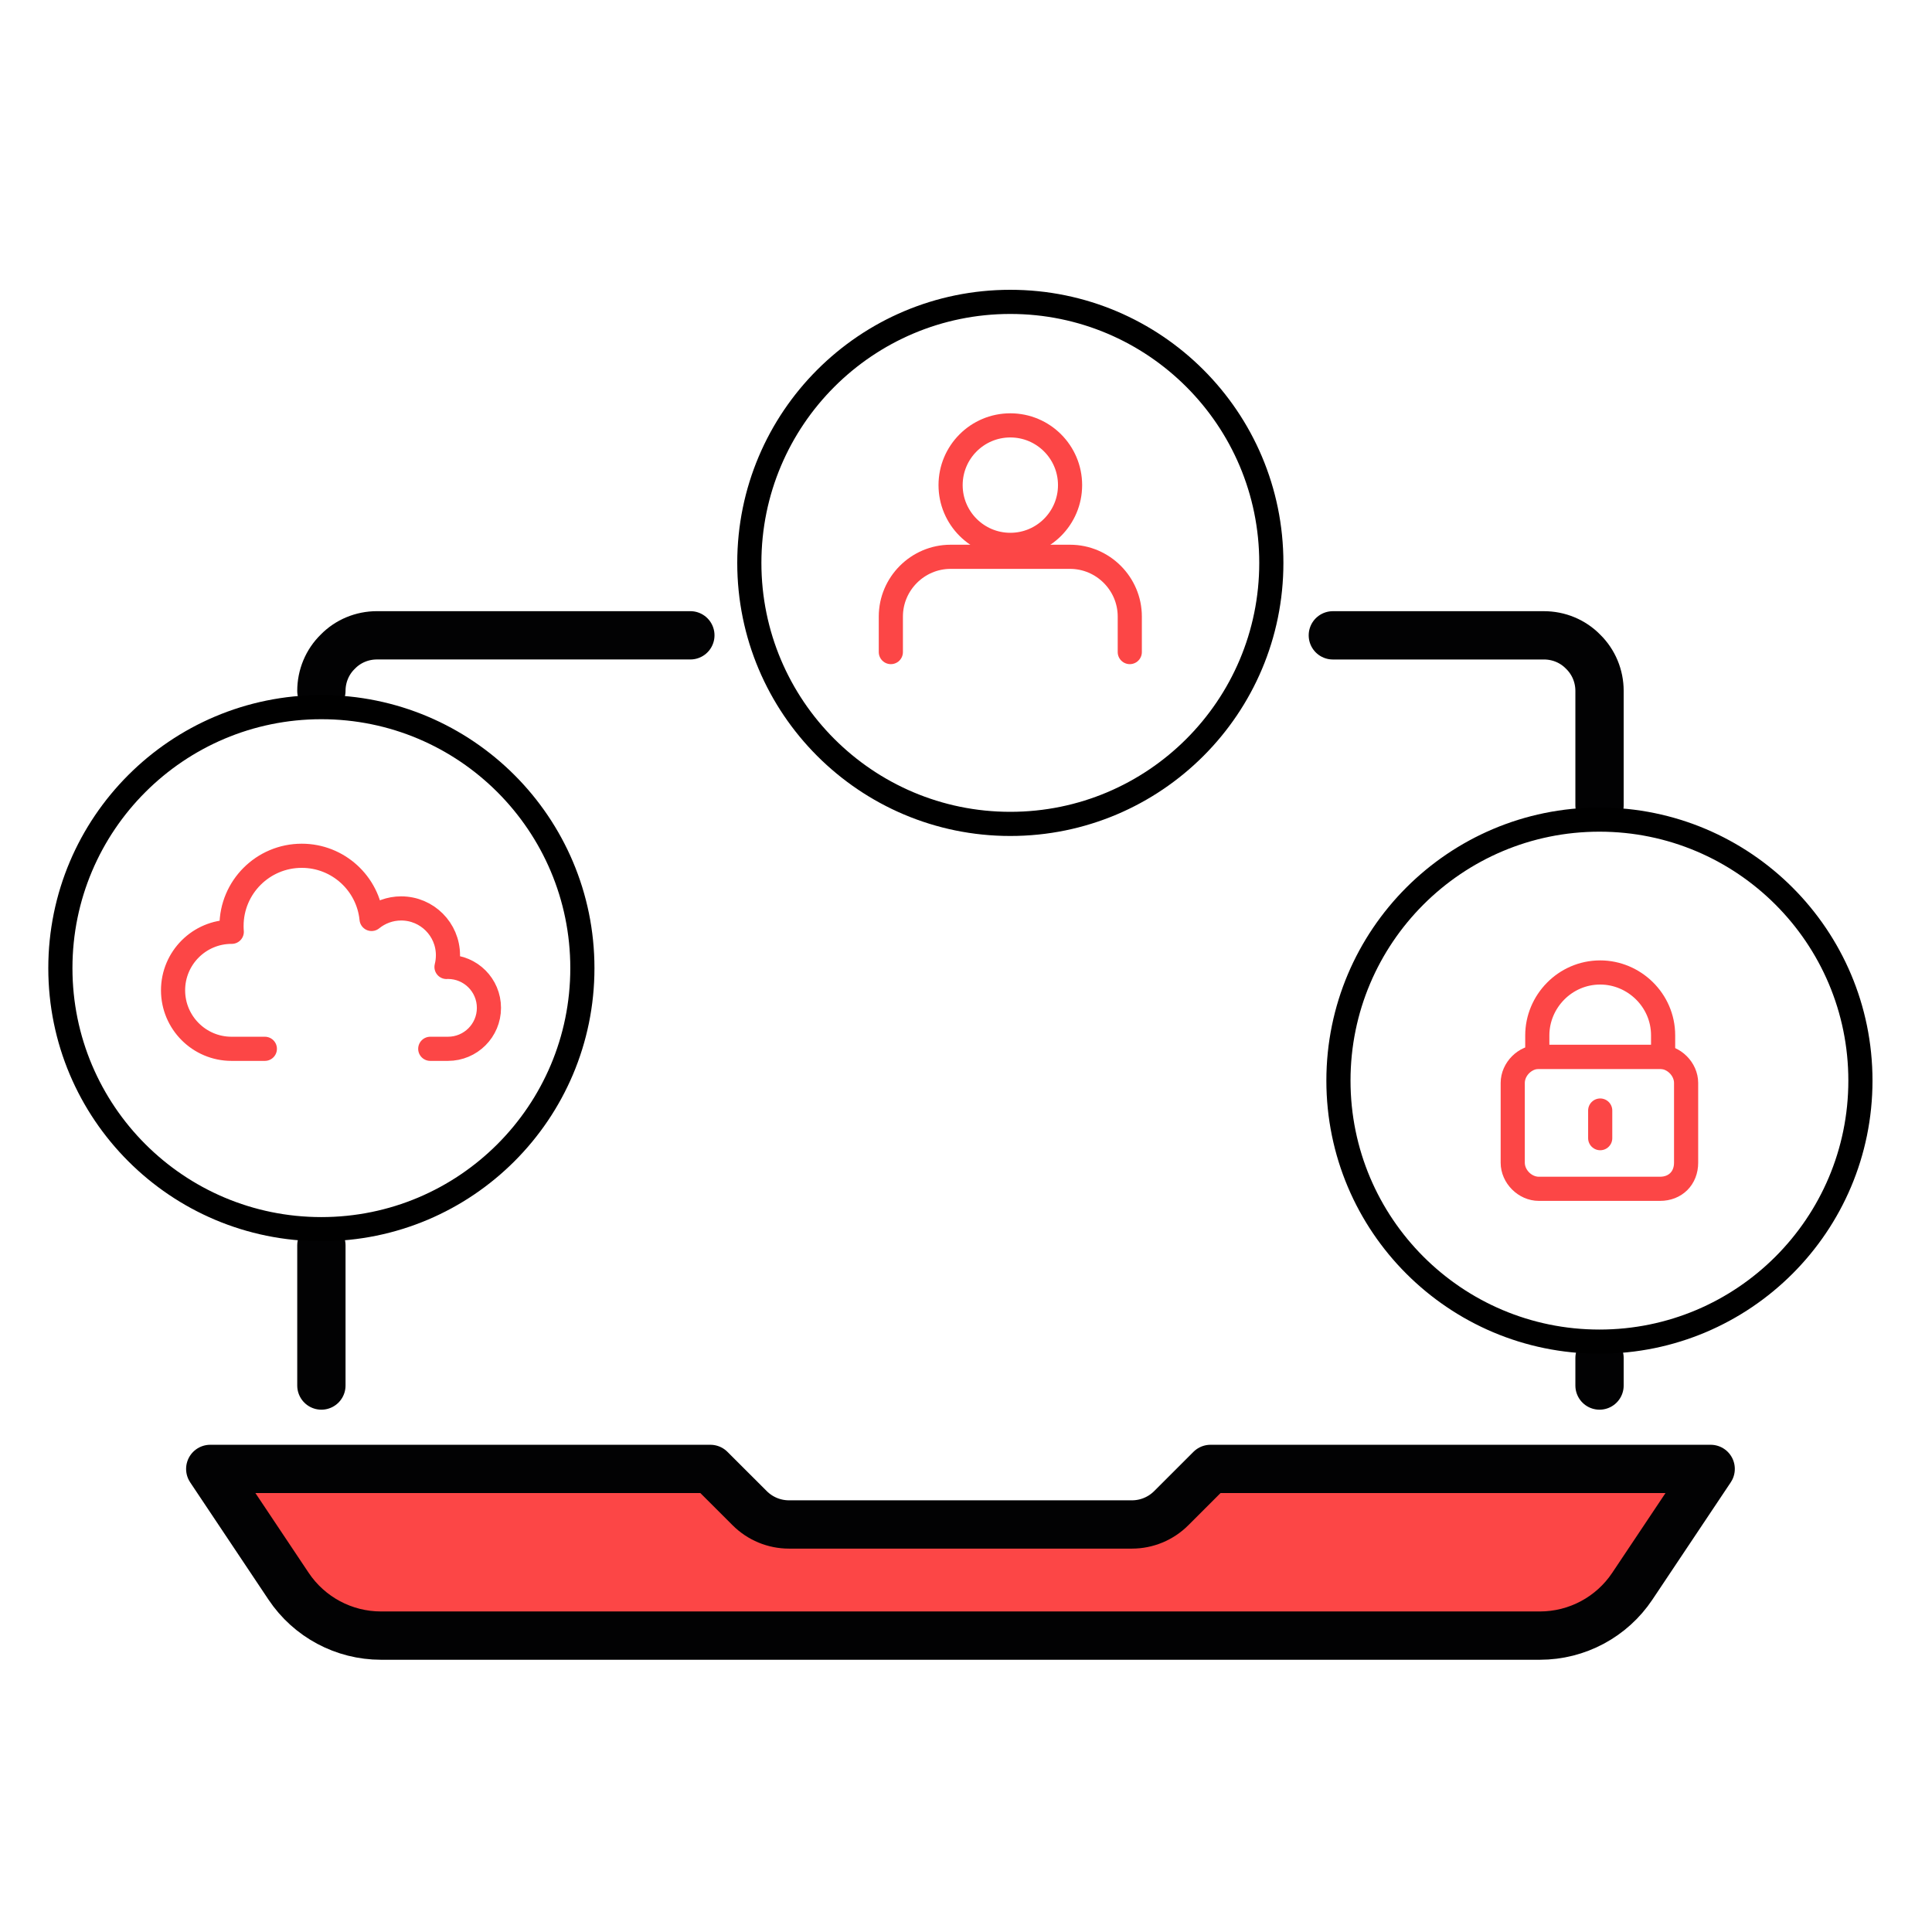
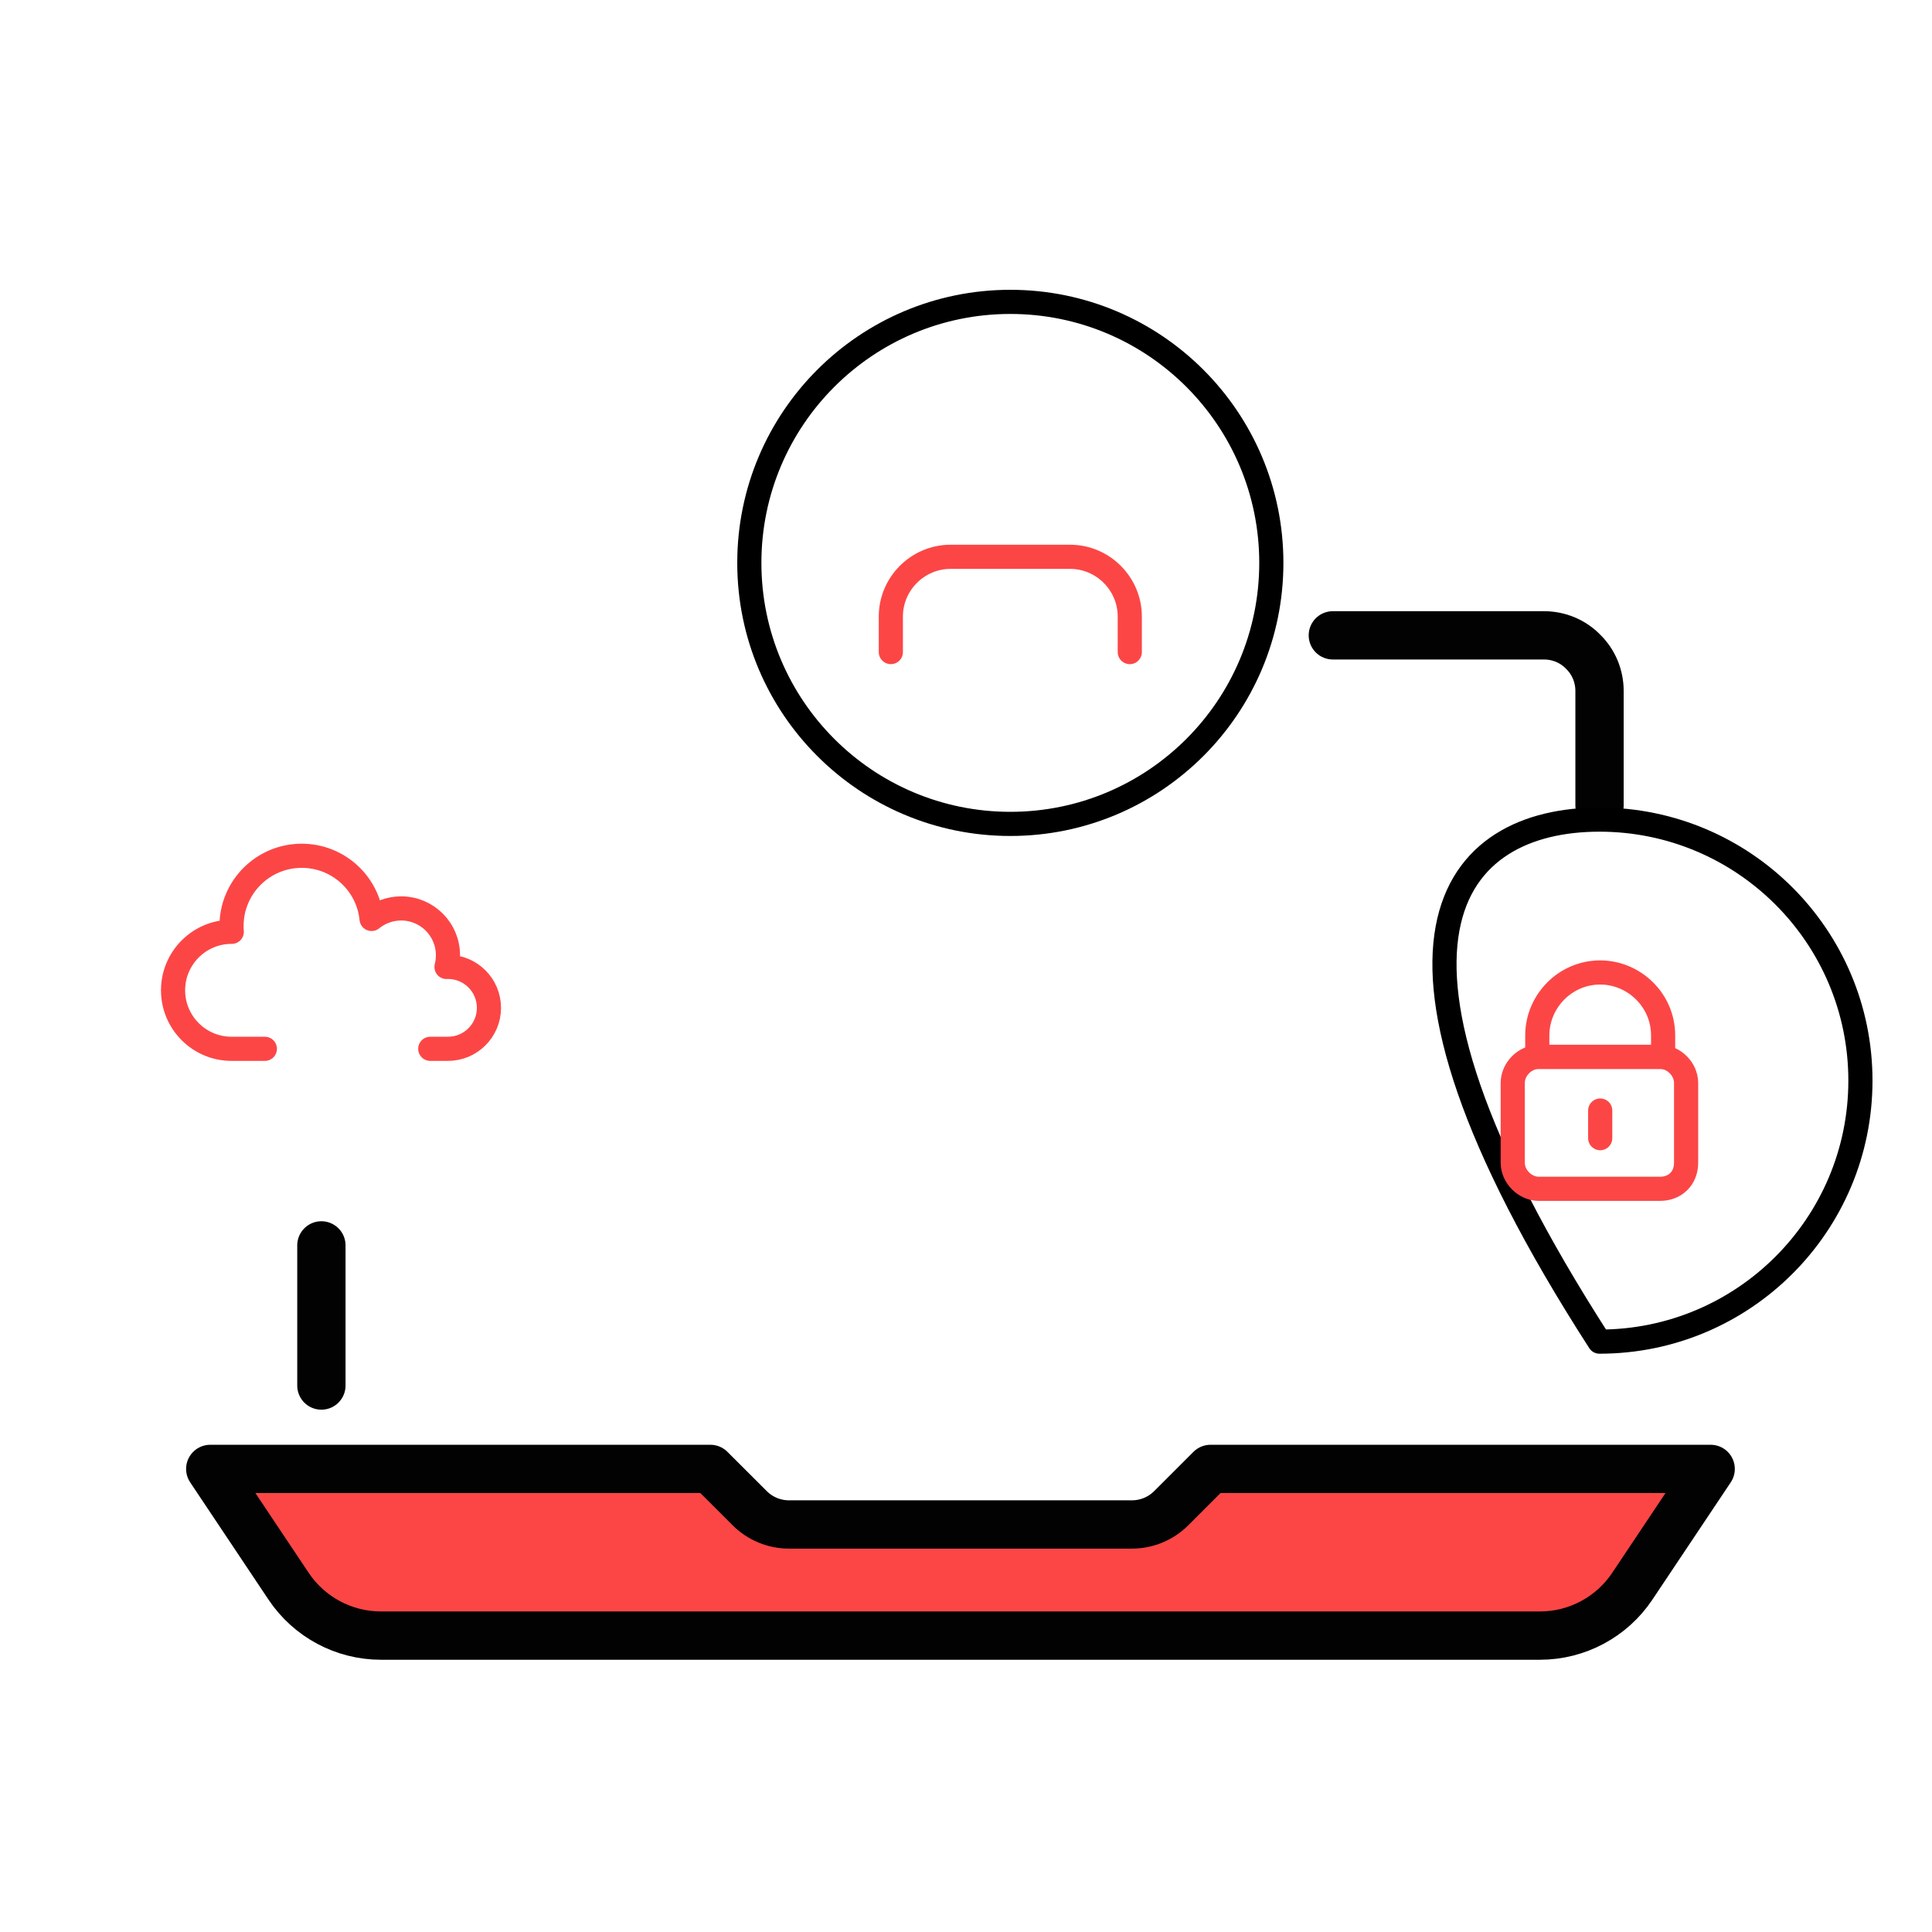
<svg xmlns="http://www.w3.org/2000/svg" width="80px" height="80px" viewBox="0 0 80 80" version="1.1">
  <title>Microsoft Azure_icon</title>
  <desc>Created with Sketch.</desc>
  <g id="Microsoft-Azure_icon" stroke="none" stroke-width="1" fill="none" fill-rule="evenodd">
    <g id="Group-31" transform="translate(2, 12)">
      <path d="M13.775,55.727 C12.238,55.727 10.802,54.958 9.949,53.681 L6.706,48.825 L11.307,48.825 L27.415,48.825 L29.043,50.451 C29.474,50.882 30.059,51.125 30.67,51.125 L44.87,51.125 C45.482,51.125 46.066,50.882 46.498,50.451 L48.125,48.825 L64.232,48.825 L68.835,48.825 L65.591,53.681 C64.739,54.958 63.302,55.727 61.764,55.727 L13.775,55.727 Z" id="Fill-1" fill="#FC4646" />
      <path d="M13.775,55.727 C12.238,55.727 10.802,54.958 9.949,53.681 L6.706,48.825 L11.307,48.825 L27.415,48.825 L29.043,50.451 C29.474,50.882 30.059,51.125 30.67,51.125 L44.87,51.125 C45.482,51.125 46.066,50.882 46.498,50.451 L48.125,48.825 L64.232,48.825 L68.835,48.825 L65.591,53.681 C64.739,54.958 63.302,55.727 61.764,55.727 L13.775,55.727 Z" id="Stroke-3" stroke="#020203" stroke-width="2" stroke-linejoin="round" />
-       <path d="M64.233,44.232 L64.233,45.372" id="Stroke-5" stroke="#020203" stroke-width="2" stroke-linecap="round" stroke-linejoin="round" />
      <path d="M53.19,14.308 L61.932,14.308 C62.542,14.308 63.128,14.548 63.554,14.986 C63.991,15.412 64.233,15.999 64.233,16.609 L64.233,21.349" id="Stroke-7" stroke="#020203" stroke-width="2" stroke-linecap="round" stroke-linejoin="round" />
-       <path d="M11.308,16.608 C11.308,15.999 11.549,15.411 11.987,14.985 C12.412,14.547 12.999,14.307 13.609,14.307 L26.586,14.307" id="Stroke-9" stroke="#020203" stroke-width="2" stroke-linecap="round" stroke-linejoin="round" />
      <path d="M11.308,45.372 L11.308,39.569" id="Stroke-11" stroke="#020203" stroke-width="2" stroke-linecap="round" stroke-linejoin="round" />
-       <path d="M22.115,28.089 C22.115,34.059 17.276,38.897 11.307,38.897 C5.339,38.897 0.5,34.059 0.5,28.089 C0.5,22.12 5.339,17.281 11.307,17.281 C17.276,17.281 22.115,22.12 22.115,28.089 Z" id="Stroke-13" stroke="#000000" stroke-linecap="round" stroke-linejoin="round" />
      <path d="M50.643,11.308 C50.643,17.277 45.805,22.116 39.835,22.116 C33.867,22.116 29.028,17.277 29.028,11.308 C29.028,5.339 33.867,0.5 39.835,0.5 C45.805,0.5 50.643,5.339 50.643,11.308 Z" id="Stroke-15" stroke="#000000" stroke-linecap="round" stroke-linejoin="round" />
-       <path d="M75.036,32.746 C75.036,38.715 70.198,43.554 64.229,43.554 C58.26,43.554 53.422,38.715 53.422,32.746 C53.422,26.777 58.26,21.938 64.229,21.938 C70.198,21.938 75.036,26.777 75.036,32.746 Z" id="Stroke-17" stroke="#000000" stroke-linecap="round" stroke-linejoin="round" />
+       <path d="M75.036,32.746 C75.036,38.715 70.198,43.554 64.229,43.554 C53.422,26.777 58.26,21.938 64.229,21.938 C70.198,21.938 75.036,26.777 75.036,32.746 Z" id="Stroke-17" stroke="#000000" stroke-linecap="round" stroke-linejoin="round" />
      <path d="M15.816,31.429 L16.549,31.429 C17.487,31.429 18.246,30.67 18.246,29.734 C18.246,28.796 17.487,28.037 16.549,28.037 C16.53,28.037 16.508,28.037 16.489,28.04 C16.528,27.885 16.549,27.72 16.549,27.553 C16.549,26.483 15.682,25.616 14.612,25.616 C14.147,25.616 13.72,25.781 13.386,26.052 C13.241,24.583 12.003,23.436 10.495,23.436 C8.888,23.436 7.587,24.737 7.587,26.342 C7.587,26.424 7.589,26.504 7.597,26.584 L7.587,26.584 C6.251,26.584 5.166,27.669 5.166,29.006 C5.166,30.344 6.251,31.429 7.587,31.429 L8.967,31.429" id="Stroke-19" stroke="#FC4646" stroke-linecap="round" stroke-linejoin="round" />
-       <path d="M39.835,10.562 C41.201,10.562 42.309,9.454 42.309,8.088 C42.309,6.721 41.201,5.614 39.835,5.614 C38.47,5.614 37.362,6.721 37.362,8.088 C37.362,9.454 38.47,10.562 39.835,10.562 Z" id="Stroke-21" stroke="#FC4646" stroke-linecap="round" stroke-linejoin="round" />
      <path d="M44.782,15.001 L44.782,13.529 C44.782,12.169 43.669,11.056 42.308,11.056 L37.362,11.056 C36.002,11.056 34.888,12.169 34.888,13.529 L34.888,15.001" id="Stroke-23" stroke="#FC4646" stroke-linecap="round" stroke-linejoin="round" />
      <path d="M66.738,37.226 L61.719,37.226 C61.147,37.226 60.639,36.718 60.639,36.146 L60.639,32.842 C60.639,32.27 61.147,31.762 61.719,31.762 L66.738,31.762 C67.31,31.762 67.818,32.27 67.818,32.842 L67.818,36.146 C67.818,36.782 67.374,37.226 66.738,37.226 Z" id="Stroke-25" stroke="#FC4646" stroke-linecap="round" stroke-linejoin="round" />
      <path d="M66.866,31.762 L66.866,30.872 C66.866,29.411 65.658,28.268 64.261,28.268 C62.8,28.268 61.656,29.475 61.656,30.872 L61.656,31.762 L66.866,31.762 Z" id="Stroke-27" stroke="#FC4646" stroke-linecap="round" stroke-linejoin="round" />
      <polygon id="Stroke-29" stroke="#FC4646" stroke-linecap="round" stroke-linejoin="round" points="64.261 35.129 64.261 35.129 64.261 33.985" />
    </g>
  </g>
</svg>